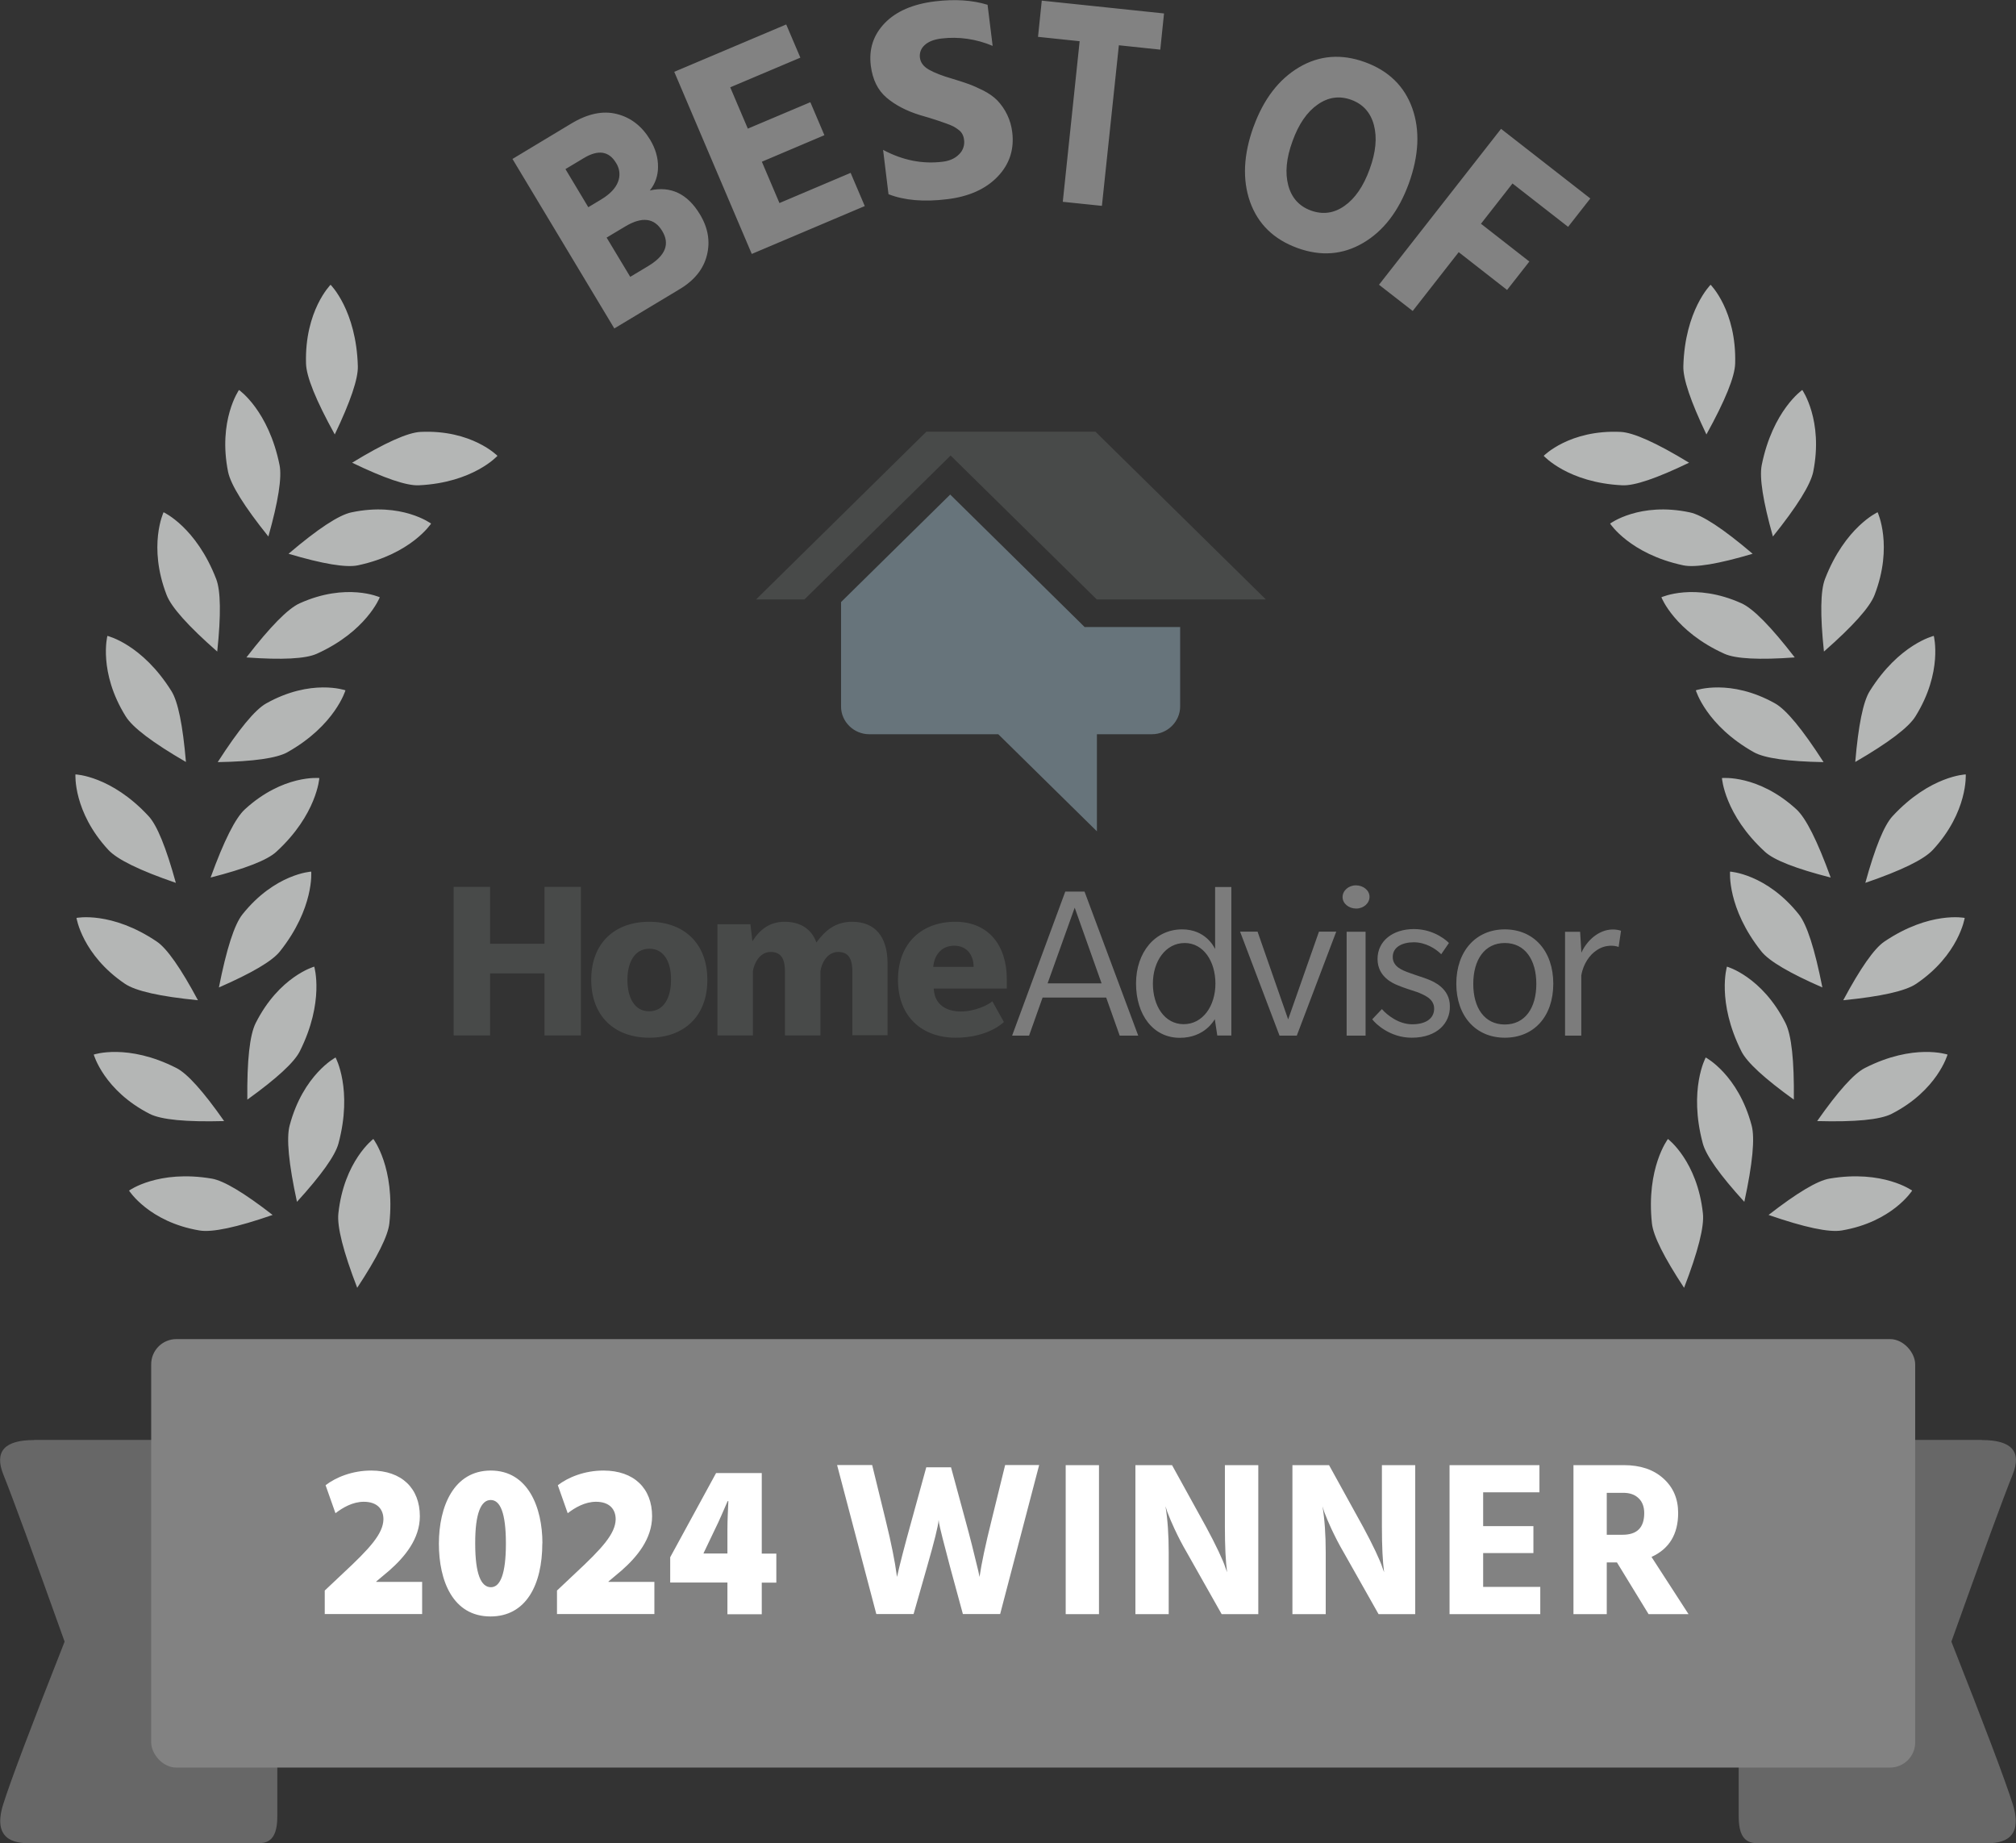
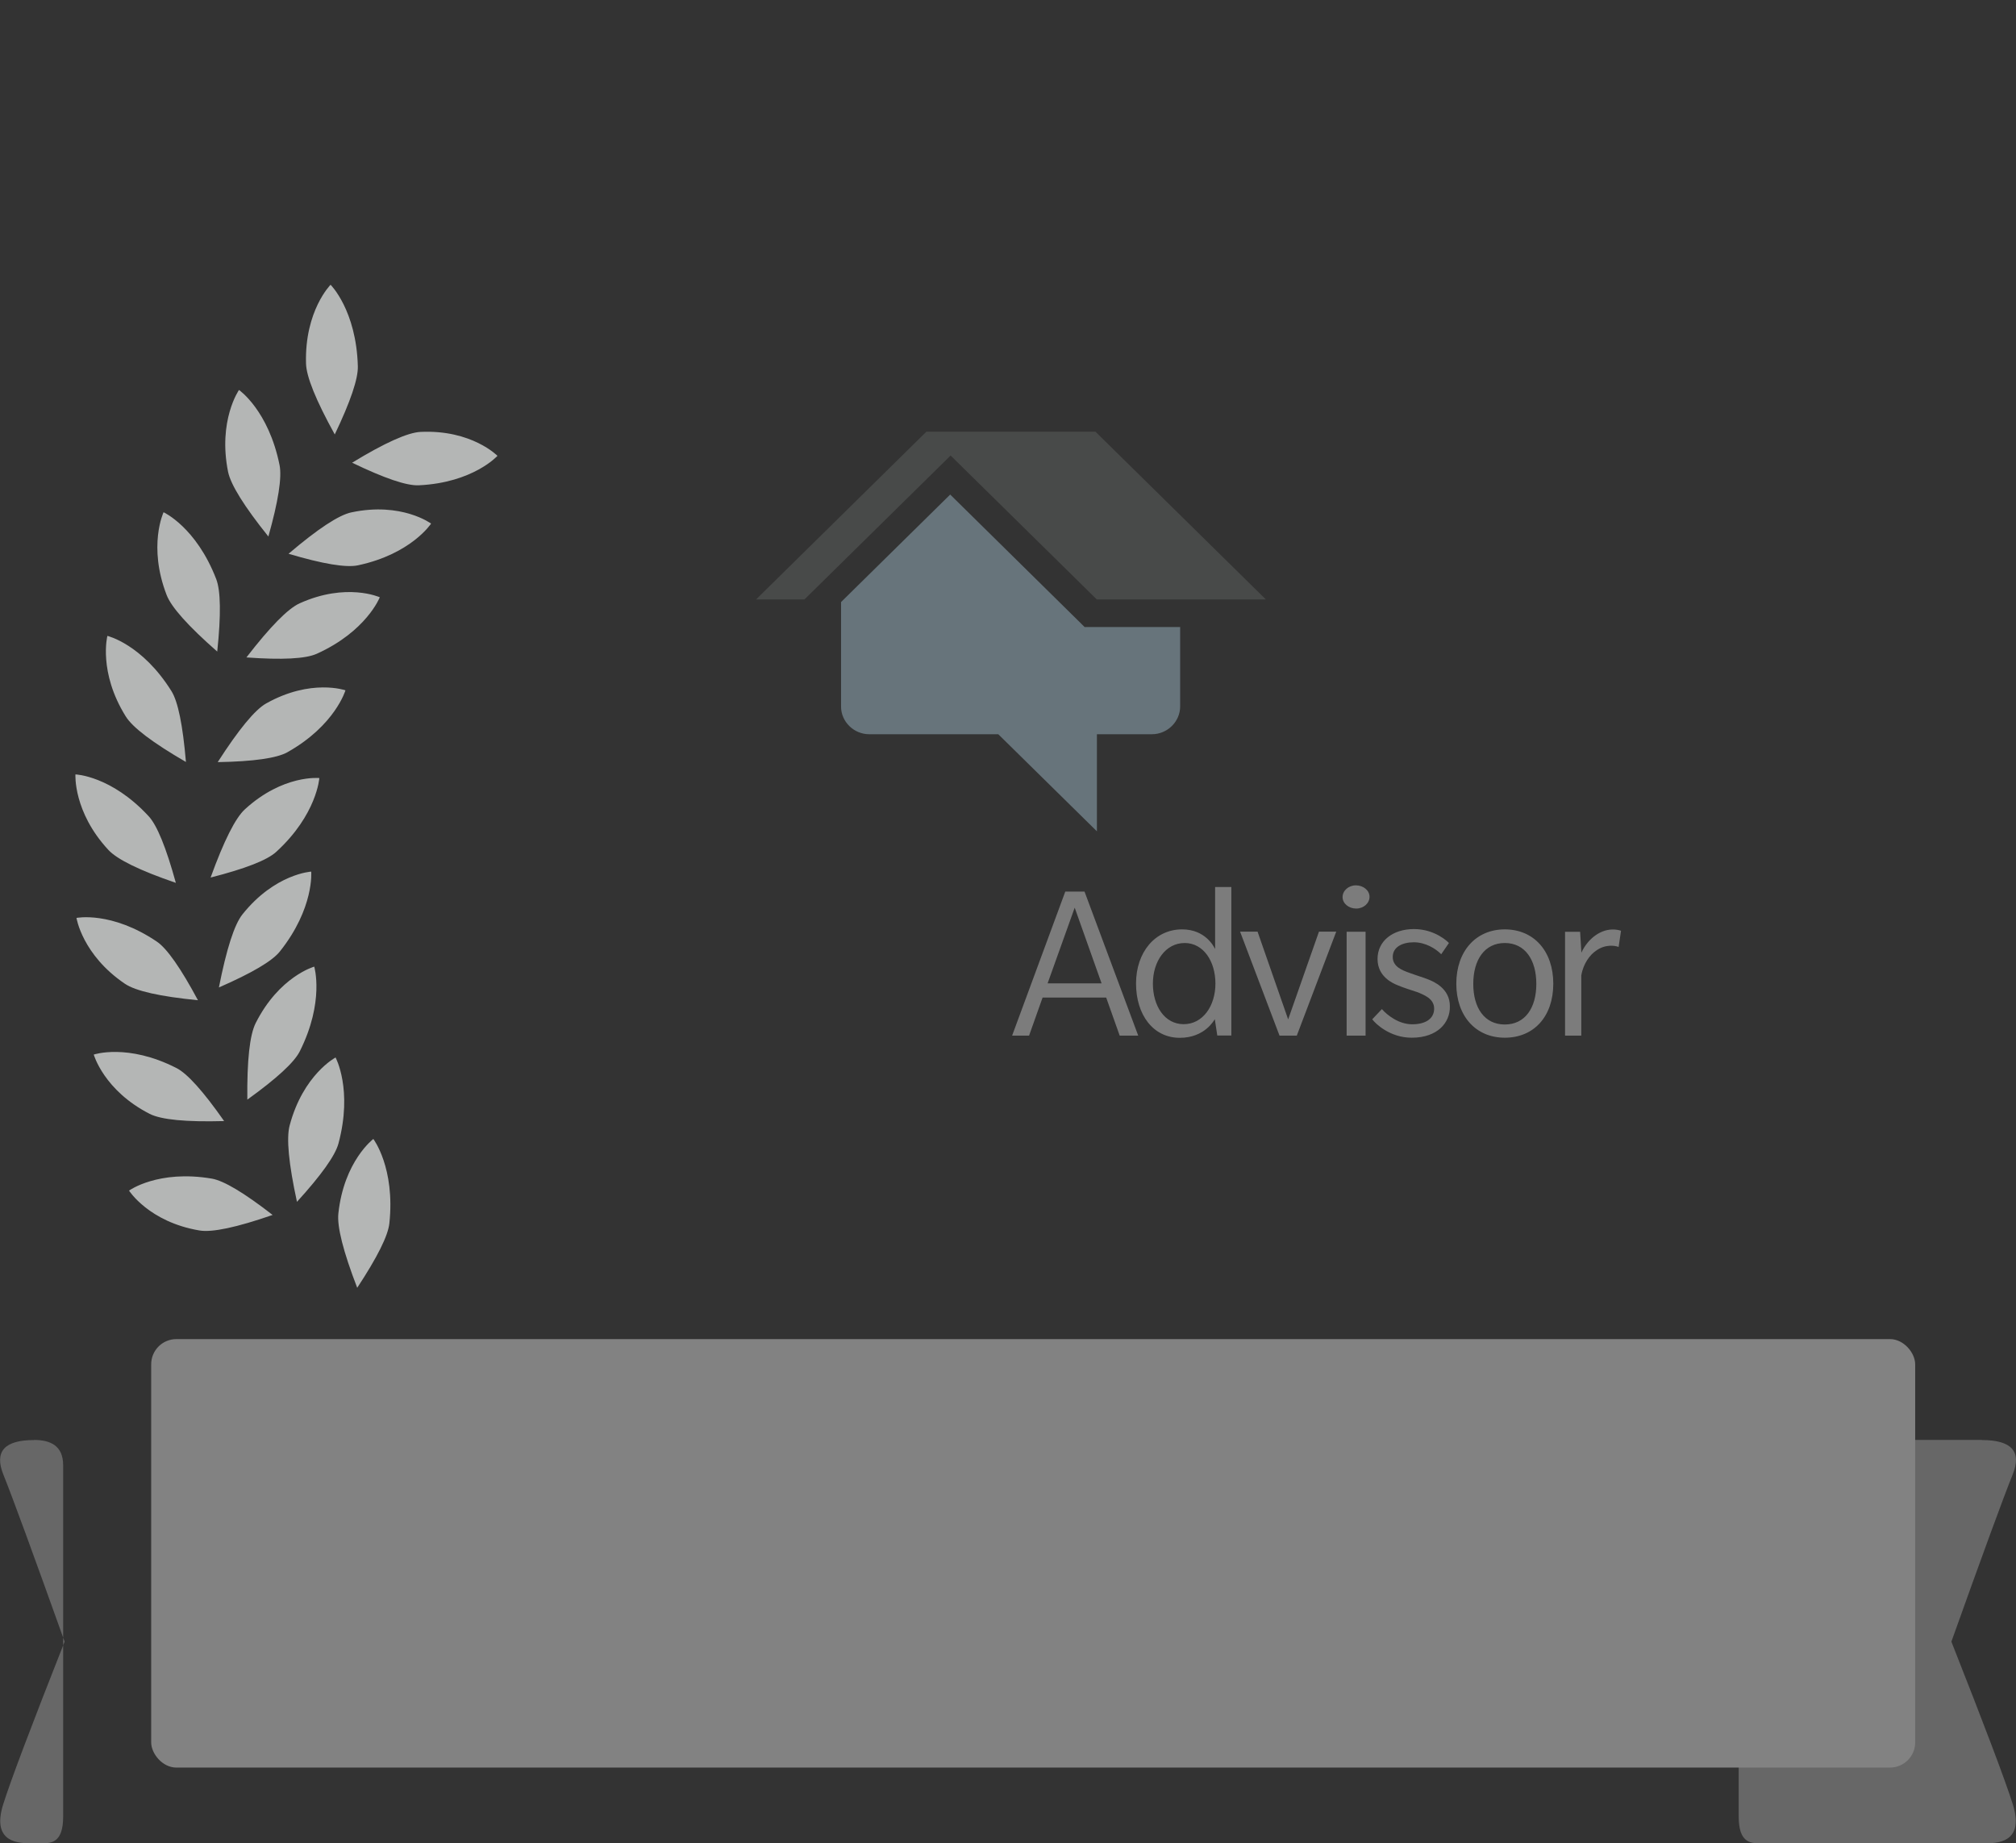
<svg xmlns="http://www.w3.org/2000/svg" id="Layer_2" viewBox="0 0 193.75 177.11">
  <rect x="0" y="0" width="193.75" height="177.11" fill="#333333" stroke="none" />
  <defs>
    <style>      .cls-1 {        fill: #7c7c7c;      }      .cls-2 {        fill: #484a49;      }      .cls-3 {        fill: #676767;      }      .cls-3, .cls-4 {        fill-rule: evenodd;      }      .cls-5 {        fill: #fff;      }      .cls-4 {        fill: #b4b6b5;      }      .cls-6 {        fill: #67747b;      }      .cls-7 {        fill: #828282;      }    </style>
  </defs>
  <g id="Layer_1-2" data-name="Layer_1">
    <g>
      <g>
-         <path class="cls-2" d="M52.33,99.49v-5.96h-5.23v5.96h-3.5v-14.27h3.5v5.46h5.23v-5.46h3.5v14.27h-3.5ZM62.41,99.71c-3.36,0-5.59-2.08-5.59-5.58s2.25-5.56,5.57-5.56,5.59,2.06,5.59,5.56c.02,3.49-2.23,5.58-5.57,5.58M62.41,91.16c-1.44,0-2.11,1.34-2.11,2.99s.64,3.02,2.08,3.02,2.11-1.34,2.11-3.02c.02-1.65-.64-2.99-2.08-2.99M81.92,99.49v-6.1c0-1.13-.28-1.92-1.37-1.92s-1.61,1.15-1.7,1.84v6.18h-3.41v-6.1c0-1.13-.28-1.92-1.37-1.92s-1.61,1.15-1.71,1.84v6.18h-3.41v-10.68h3.17l.19,1.63c.73-1.15,1.68-1.87,3.1-1.87s2.56.62,3.05,1.99c.85-1.17,1.85-1.99,3.43-1.99,2.18,0,3.41,1.39,3.41,4.02v6.88h-3.39v.02h0ZM89.74,94.99c.07,1.58,1.25,2.2,2.6,2.2s2.63-.62,3.03-.98l1.11,1.99s-1.45,1.51-4.64,1.51-5.54-1.99-5.54-5.56,2.34-5.58,5.51-5.58,4.95,2.25,4.95,5.51v.91h-7.03ZM91.7,90.87c-1.28,0-1.92.98-2.01,2.03h3.88c0-1.1-.62-2.03-1.87-2.03Z" />
        <path class="cls-1" d="M107.61,99.51l-1.3-3.66h-6.11l-1.3,3.66h-1.63l5.11-13.84h1.85l5.16,13.84h-1.77ZM103.28,87.23l-2.6,7.26h5.19l-2.58-7.26h0ZM116.99,99.51l-.24-1.58c-.05.07-.95,1.79-3.36,1.79-2.58,0-4.21-2.23-4.21-5.22s1.82-5.2,4.43-5.2c2.23,0,3.05,1.65,3.17,1.89v-5.96h1.56v14.27h-1.35ZM113.86,90.61c-1.85,0-3.06,1.77-3.06,3.9s1.11,3.9,2.96,3.9,3.05-1.77,3.05-3.9-1.14-3.9-2.96-3.9h0ZM124.63,99.51h-1.66l-3.79-9.99h1.68l2.94,8.43,2.96-8.43h1.66l-3.79,9.99ZM130.34,87.3c-.71,0-1.31-.48-1.31-1.1s.57-1.13,1.28-1.13,1.31.48,1.31,1.1-.57,1.13-1.28,1.13ZM129.42,89.53h1.82v9.98h-1.82v-9.98ZM138.44,98.8c-.59.53-1.49.91-2.77.91-2.06,0-3.46-1.32-3.79-1.77l.93-.98c.52.6,1.63,1.46,2.91,1.46s2.11-.53,2.11-1.51-1.02-1.32-1.56-1.56c-.57-.19-1.44-.46-1.92-.67-.47-.19-1.96-.81-1.96-2.54s1.47-2.87,3.5-2.87,3.29,1.25,3.36,1.34l-.74,1.08c-.52-.53-1.51-1.15-2.63-1.15s-2.03.46-2.03,1.41.94,1.29,1.61,1.53c.64.24,1.37.45,1.85.65.47.19,2.03.84,2.03,2.54.03.81-.3,1.59-.9,2.13M144.62,99.71c-2.77,0-4.66-2.06-4.66-5.19s1.89-5.22,4.66-5.22,4.66,2.06,4.66,5.22-1.87,5.19-4.66,5.19M144.62,90.61c-1.94,0-3.03,1.61-3.03,3.93s1.09,3.9,3.03,3.9,3.03-1.58,3.03-3.9-1.09-3.93-3.03-3.93M155.55,90.99s-.26-.12-.69-.12c-.53,0-1.04.16-1.47.48-.57.38-1.23,1.22-1.42,2.39v5.77h-1.56v-9.98h1.45l.12,2.01c.52-1.15,1.66-2.23,3.03-2.23.27,0,.53.04.78.12l-.23,1.55h0Z" />
      </g>
      <g>
        <path class="cls-6" d="M104.26,60.27l-.8-.79-12.14-11.96-10.49,10.33v10.04c0,1.46,1.23,2.66,2.71,2.66h12.4l9.48,9.33v-9.33h5.29c1.48,0,2.71-1.21,2.71-2.67v-7.63h-9.14Z" />
        <path class="cls-2" d="M105.28,41.48h-16.25l-16.37,16.12h4.65l14.05-13.83,14.05,13.83h16.25l-16.38-16.12Z" />
      </g>
-       <path class="cls-7" d="M60.57,26.6l1.75-1.05c1.64-.99,2.08-2.11,1.32-3.36-.76-1.26-1.94-1.4-3.57-.42l-1.77,1.06s2.27,3.77,2.27,3.77ZM54.35,16.26l2.19,3.65,1.23-.74c.86-.52,1.4-1.09,1.63-1.71.23-.59.16-1.26-.19-1.8-.69-1.15-1.72-1.3-3.1-.47l-1.77,1.06ZM49.24,15.28l5.65-3.4c1.59-.96,3.06-1.27,4.41-.92,1.34.34,2.4,1.17,3.19,2.48.51.85.76,1.72.75,2.61,0,.82-.27,1.62-.79,2.25,2.02-.45,3.63.32,4.82,2.3.78,1.29,1,2.6.67,3.92-.33,1.33-1.2,2.42-2.63,3.27l-6.27,3.77-9.79-16.29h0ZM74.91,19.51l6.84-2.9,1.36,3.19-10.86,4.6-7.45-17.5,10.76-4.55,1.36,3.19-6.74,2.85,1.69,3.97,6.01-2.54,1.35,3.17-6.01,2.55,1.69,3.97ZM94.91.45l.49,3.96c-1.55-.66-3.25-.91-4.92-.71-.74.09-1.28.31-1.63.65-.34.3-.5.75-.44,1.2.06.46.34.84.86,1.14.52.3,1.27.59,2.27.88.62.19,1.13.35,1.54.5.41.15.89.36,1.43.63.54.28.98.59,1.32.93.8.83,1.31,1.9,1.45,3.05.21,1.67-.26,3.1-1.4,4.29-1.14,1.19-2.76,1.92-4.85,2.17-2.25.28-4.13.11-5.64-.48l-.52-4.26c1.87,1,3.77,1.38,5.72,1.14.66-.08,1.19-.31,1.58-.71.38-.36.56-.89.48-1.41-.02-.18-.07-.35-.15-.51-.09-.17-.21-.32-.37-.43-.15-.12-.32-.23-.48-.32-.22-.11-.44-.2-.67-.28l-.74-.26c-.6-.2-1.21-.39-1.82-.56-1.3-.4-2.37-.96-3.21-1.67-.85-.72-1.35-1.74-1.52-3.08-.2-1.6.25-2.96,1.34-4.09,1.09-1.13,2.7-1.83,4.83-2.09,1.91-.23,3.59-.12,5.05.33ZM111.87,1.29l-.36,3.48-3.98-.42-1.63,15.43-3.76-.39,1.62-15.43-4-.42.36-3.48,11.73,1.23ZM120.47,12.19c.97-2.67,2.43-4.57,4.39-5.73,1.95-1.15,4.06-1.31,6.32-.49,2.28.83,3.79,2.31,4.55,4.43.75,2.12.64,4.53-.33,7.22-.97,2.66-2.43,4.57-4.39,5.72-1.96,1.15-4.06,1.31-6.32.49-2.28-.83-3.79-2.31-4.55-4.43-.75-2.13-.64-4.53.33-7.22ZM126.63,10.05c-1.01.7-1.82,1.87-2.41,3.51-.6,1.63-.73,3.05-.41,4.25.32,1.2,1.05,2.01,2.18,2.42,1.14.41,2.21.27,3.23-.45s1.82-1.89,2.41-3.52c.6-1.63.73-3.05.41-4.25-.32-1.2-1.05-2.01-2.18-2.42-1.14-.41-2.21-.26-3.23.46ZM150.71,21.8l-5.35-4.17-3.03,3.87,4.65,3.63-2.14,2.73-4.65-3.63-4.42,5.65-3.24-2.52,11.73-14.98,8.58,6.69-2.14,2.73Z" />
-       <path class="cls-3" d="M3.27,138.36h20.58c1.55,0,2.8.53,2.8,2.43v33.77c0,2.5-1.15,2.55-1.98,2.55H2.8c-1.38,0-3.58-.32-2.48-3.78.73-2.31,2.7-7.51,5.89-15.59-3.04-8.5-5-13.85-5.89-16.06-.88-2.21.1-3.31,2.95-3.31ZM190.48,138.36h-20.58c-1.55,0-2.8.53-2.8,2.43v33.77c0,2.5,1.15,2.55,1.98,2.55h21.87c1.38,0,3.58-.32,2.48-3.78-.73-2.31-2.7-7.51-5.89-15.59,3.04-8.5,5-13.85,5.89-16.06s-.1-3.31-2.95-3.31Z" />
+       <path class="cls-3" d="M3.27,138.36c1.55,0,2.8.53,2.8,2.43v33.77c0,2.5-1.15,2.55-1.98,2.55H2.8c-1.38,0-3.58-.32-2.48-3.78.73-2.31,2.7-7.51,5.89-15.59-3.04-8.5-5-13.85-5.89-16.06-.88-2.21.1-3.31,2.95-3.31ZM190.48,138.36h-20.58c-1.55,0-2.8.53-2.8,2.43v33.77c0,2.5,1.15,2.55,1.98,2.55h21.87c1.38,0,3.58-.32,2.48-3.78-.73-2.31-2.7-7.51-5.89-15.59,3.04-8.5,5-13.85,5.89-16.06s-.1-3.31-2.95-3.31Z" />
      <rect class="cls-7" x="14.53" y="128.67" width="169.53" height="41.17" rx="2.42" ry="2.42" />
      <path class="cls-4" d="M34.33,123.74c-1.35-3.5-1.95-5.89-1.81-7.15.54-5.03,3.36-7.15,3.36-7.15,0,0,2.11,2.77,1.54,8.11-.13,1.2-1.16,3.26-3.09,6.19ZM26.2,116.74c-3.47,1.2-5.81,1.7-7.04,1.49-4.85-.82-6.76-3.83-6.76-3.83,0,0,2.8-2.03,7.96-1.15,1.15.2,3.1,1.36,5.84,3.49ZM21.54,107.72c-3.66.1-6.04-.13-7.15-.69-4.41-2.25-5.38-5.7-5.38-5.7,0,0,3.25-1.1,7.94,1.29,1.05.53,2.58,2.23,4.59,5.1h0ZM19.03,96.11c-3.64-.36-5.98-.88-7.02-1.58-4.11-2.78-4.66-6.33-4.66-6.33,0,0,3.35-.68,7.73,2.28.97.66,2.29,2.54,3.95,5.64ZM16.9,84.83c-3.48-1.19-5.64-2.25-6.49-3.17-3.39-3.66-3.16-7.25-3.16-7.25,0,0,3.42.11,7.03,4.01.81.87,1.68,3,2.62,6.41ZM17.86,73.21c-3.19-1.85-5.12-3.31-5.78-4.38-2.65-4.26-1.76-7.73-1.76-7.73,0,0,3.33.78,6.16,5.31.63,1.01,1.09,3.28,1.39,6.81h0ZM20.87,62.6c-2.79-2.45-4.41-4.26-4.86-5.44-1.81-4.7-.29-7.94-.29-7.94,0,0,3.13,1.42,5.06,6.42.43,1.12.47,3.43.1,6.95h0ZM25.8,51.56c-2.33-2.9-3.62-4.98-3.88-6.22-.99-4.95,1.05-7.87,1.05-7.87,0,0,2.84,1.96,3.9,7.23.23,1.18-.12,3.46-1.08,6.86ZM32.17,41.74c-1.81-3.28-2.73-5.55-2.76-6.82-.14-5.06,2.36-7.56,2.36-7.56,0,0,2.47,2.44,2.62,7.82.04,1.2-.7,3.39-2.22,6.57ZM28.54,115.48c-.8-3.68-1.03-6.13-.7-7.35,1.3-4.88,4.41-6.52,4.41-6.52,0,0,1.67,3.07.28,8.26-.31,1.16-1.64,3.03-3.99,5.61ZM23.77,105.66c-.04-3.77.23-6.21.8-7.35,2.26-4.49,5.63-5.43,5.63-5.43,0,0,1.01,3.36-1.39,8.14-.54,1.07-2.22,2.61-5.04,4.64ZM21.04,94.87c.73-3.69,1.48-6.03,2.26-7.01,3.12-3.91,6.61-4.11,6.61-4.11,0,0,.31,3.5-3.01,7.67-.74.93-2.7,2.08-5.86,3.46h0ZM20.24,84.32c1.28-3.53,2.38-5.72,3.3-6.56,3.67-3.36,7.15-3,7.15-3,0,0-.23,3.51-4.14,7.09-.87.8-2.98,1.62-6.31,2.47ZM20.93,73.22c2.02-3.14,3.57-5.02,4.65-5.63,4.32-2.42,7.62-1.26,7.62-1.26,0,0-.99,3.37-5.58,5.95-1.02.57-3.26.89-6.69.95ZM23.69,63.16c2.28-2.95,3.98-4.68,5.11-5.19,4.5-2.03,7.7-.58,7.7-.58,0,0-1.27,3.27-6.06,5.43-1.07.48-3.32.6-6.75.35ZM27.73,53.21c2.82-2.4,4.84-3.73,6.05-3.98,4.82-1.02,7.65,1.08,7.65,1.08,0,0-1.9,2.92-7.03,4.01-1.14.24-3.37-.13-6.67-1.11ZM33.84,44.46c3.15-1.92,5.35-2.9,6.58-2.96,4.91-.23,7.39,2.3,7.39,2.3,0,0-2.33,2.58-7.55,2.83-1.17.06-3.31-.67-6.42-2.17Z" />
-       <path class="cls-4" d="M161.85,123.74c1.35-3.5,1.95-5.89,1.81-7.15-.54-5.03-3.36-7.15-3.36-7.15,0,0-2.11,2.77-1.54,8.11.13,1.2,1.16,3.26,3.09,6.19ZM169.97,116.74c3.47,1.2,5.81,1.7,7.04,1.49,4.85-.82,6.76-3.83,6.76-3.83,0,0-2.8-2.03-7.96-1.15-1.15.2-3.1,1.36-5.84,3.49ZM174.64,107.72c3.66.1,6.04-.13,7.15-.69,4.41-2.25,5.38-5.7,5.38-5.7,0,0-3.25-1.1-7.94,1.29-1.05.53-2.58,2.23-4.59,5.1h0ZM177.14,96.11c3.64-.36,5.98-.88,7.02-1.58,4.11-2.78,4.66-6.33,4.66-6.33,0,0-3.35-.68-7.73,2.28-.97.66-2.29,2.54-3.95,5.64ZM179.27,84.83c3.48-1.19,5.64-2.25,6.49-3.17,3.39-3.66,3.16-7.25,3.16-7.25,0,0-3.42.11-7.03,4.01-.81.87-1.68,3-2.62,6.41ZM178.31,73.21c3.19-1.85,5.12-3.31,5.78-4.38,2.65-4.26,1.76-7.73,1.76-7.73,0,0-3.33.78-6.16,5.31-.63,1.01-1.09,3.28-1.39,6.81h0ZM175.3,62.6c2.79-2.45,4.41-4.26,4.86-5.44,1.81-4.7.29-7.94.29-7.94,0,0-3.13,1.42-5.06,6.42-.43,1.12-.47,3.43-.1,6.95h0ZM170.38,51.56c2.33-2.9,3.62-4.98,3.88-6.22.99-4.95-1.05-7.87-1.05-7.87,0,0-2.84,1.96-3.9,7.23-.23,1.18.12,3.46,1.08,6.86ZM164,41.74c1.81-3.28,2.73-5.55,2.76-6.82.14-5.06-2.36-7.56-2.36-7.56,0,0-2.47,2.44-2.62,7.82-.04,1.2.7,3.39,2.22,6.57ZM167.64,115.48c.8-3.68,1.03-6.13.7-7.35-1.3-4.88-4.41-6.52-4.41-6.52,0,0-1.67,3.07-.28,8.26.31,1.16,1.64,3.03,3.99,5.61ZM172.4,105.66c.04-3.77-.23-6.21-.8-7.35-2.26-4.49-5.63-5.43-5.63-5.43,0,0-1.01,3.36,1.39,8.14.54,1.07,2.22,2.61,5.04,4.64ZM175.14,94.87c-.73-3.69-1.48-6.03-2.26-7.01-3.12-3.91-6.61-4.11-6.61-4.11,0,0-.31,3.5,3.01,7.67.74.93,2.7,2.08,5.86,3.46h0ZM175.94,84.32c-1.28-3.53-2.38-5.72-3.3-6.56-3.67-3.36-7.15-3-7.15-3,0,0,.23,3.51,4.14,7.09.87.8,2.98,1.62,6.31,2.47ZM175.25,73.22c-2.02-3.14-3.57-5.02-4.65-5.63-4.32-2.42-7.62-1.26-7.62-1.26,0,0,.99,3.37,5.58,5.95,1.02.57,3.26.89,6.69.95ZM172.48,63.16c-2.28-2.95-3.98-4.68-5.11-5.19-4.5-2.03-7.7-.58-7.7-.58,0,0,1.27,3.27,6.06,5.43,1.07.48,3.32.6,6.75.35ZM168.44,53.21c-2.82-2.4-4.84-3.73-6.05-3.98-4.82-1.02-7.65,1.08-7.65,1.08,0,0,1.9,2.92,7.03,4.01,1.14.24,3.37-.13,6.67-1.11ZM162.33,44.46c-3.15-1.92-5.35-2.9-6.58-2.96-4.91-.23-7.39,2.3-7.39,2.3,0,0,2.33,2.58,7.55,2.83,1.17.06,3.31-.67,6.42-2.17Z" />
-       <path class="cls-5" d="M89.03,140.99h2.37l1.37,5.05c.45,1.63.86,3.27,1.25,4.91l.12.57c.18-1.26.57-3.1,1.17-5.5l1.29-5.25h3.27l-3.75,14.32h-3.58l-1.23-4.52c-.29-1.09-.53-2.01-.72-2.76-.19-.75-.3-1.24-.34-1.45l-.04-.32c-.04.58-.42,2.09-1.12,4.53l-1.29,4.52h-3.58l-3.77-14.32h3.37l1.29,5.27c.28,1.13.51,2.16.69,3.07.18.91.29,1.55.33,1.9l.08.51c.24-1.1.71-2.93,1.42-5.48l1.39-5.05h0ZM102.42,155.1v-14.32h3.2v14.32s-3.2,0-3.2,0ZM109.12,155.1v-14.32h3.52l3.27,5.93c.46.84.85,1.62,1.2,2.35.34.73.56,1.24.65,1.54l.17.47c-.14-1.05-.21-2.5-.21-4.36v-5.93h3.21v14.32h-3.52l-3.35-5.93c-.43-.73-.82-1.49-1.18-2.26-.25-.54-.49-1.09-.7-1.65l-.17-.53c.21,1.28.31,2.76.31,4.44v5.93s-3.21,0-3.21,0ZM124.21,155.1v-14.32h3.52l3.27,5.93c.46.84.85,1.62,1.2,2.35.34.73.56,1.24.65,1.54l.17.47c-.14-1.05-.21-2.5-.21-4.36v-5.93h3.2v14.32h-3.52l-3.35-5.93c-.43-.73-.82-1.49-1.18-2.26-.25-.54-.49-1.09-.7-1.65l-.16-.53c.21,1.28.31,2.76.31,4.44v5.93s-3.2,0-3.2,0ZM142.53,152.48h5.5v2.62h-8.72v-14.32h8.64v2.61h-5.41v3.25h4.83v2.59h-4.83s0,3.25,0,3.25ZM154.42,143.43v4.04h1.52c1.39,0,2.08-.69,2.08-2.08,0-.61-.18-1.09-.54-1.43-.36-.35-.85-.52-1.48-.52h-1.58ZM158.44,155.1l-3.04-4.97h-.98v4.97h-3.2v-14.32h4.85c1.57,0,2.83.42,3.78,1.27.95.85,1.43,1.95,1.43,3.32,0,2.04-.85,3.45-2.56,4.23l3.56,5.5s-3.83,0-3.83,0ZM31.21,155.1v-2.27l1.75-1.65c2.57-2.39,3.86-3.8,3.89-5.19,0-.98-.6-1.69-1.89-1.69-1.06,0-2.02.56-2.72,1.1l-.95-2.69c.98-.76,2.57-1.41,4.38-1.41,2.94,0,4.68,1.71,4.68,4.39,0,2.17-1.45,3.91-2.94,5.22l-1.25,1.05v.04h4.41v3.09h-9.37ZM52.12,148.29c0,4-1.57,7.03-4.98,7.03-3.62,0-4.96-3.43-4.96-6.99s1.42-7.03,4.99-7.03,4.96,3.53,4.96,6.99ZM45.67,148.31c0,2.94.56,4.2,1.51,4.2.9,0,1.44-1.27,1.44-4.2s-.54-4.18-1.46-4.18-1.5,1.25-1.49,4.18ZM53.53,155.1v-2.27l1.75-1.65c2.57-2.39,3.86-3.8,3.89-5.19,0-.98-.6-1.69-1.89-1.69-1.06,0-2.02.56-2.72,1.1l-.95-2.69c.98-.76,2.57-1.41,4.38-1.41,2.94,0,4.68,1.71,4.68,4.39,0,2.17-1.45,3.91-2.94,5.22l-1.25,1.05v.04h4.41v3.09h-9.37ZM69.91,155.1v-3.04h-5.5v-2.43l4.41-8.09h4.39v7.74h1.4v2.79h-1.4v3.04h-3.3ZM69.91,149.27v-2.33c0-.86.05-1.76.09-2.7h-.07c-.41.92-.76,1.79-1.23,2.73l-1.08,2.26v.04s2.29,0,2.29,0Z" />
    </g>
  </g>
</svg>